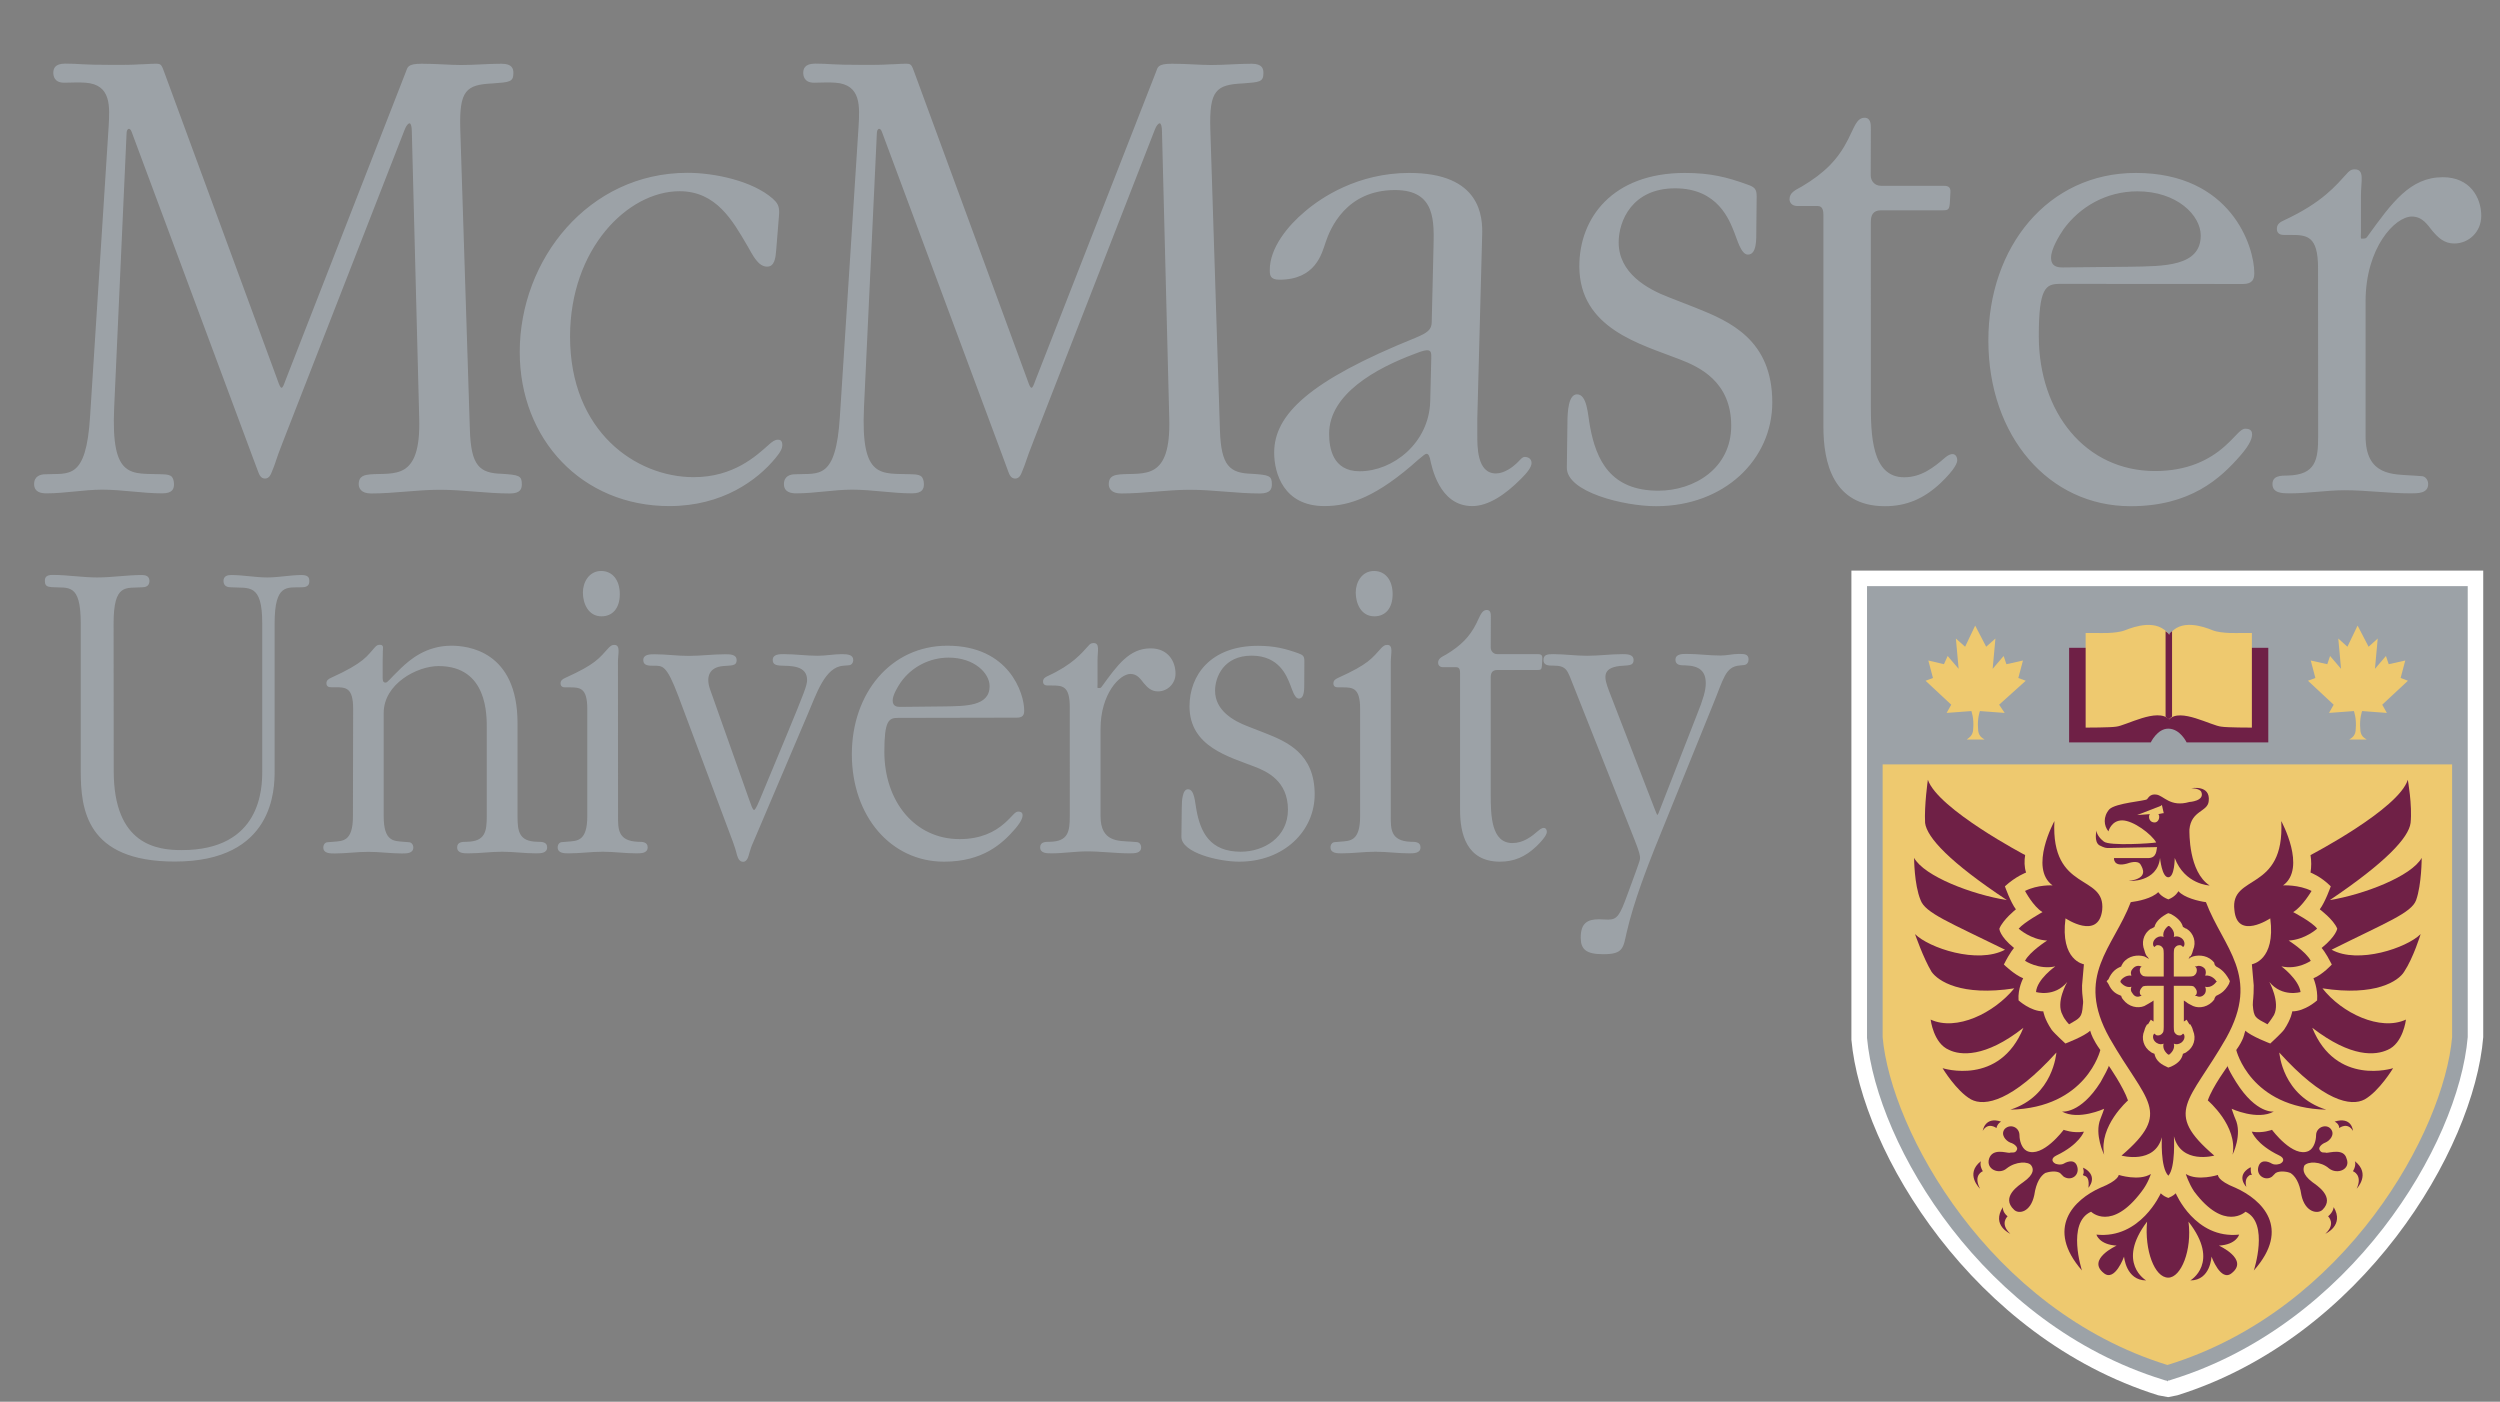
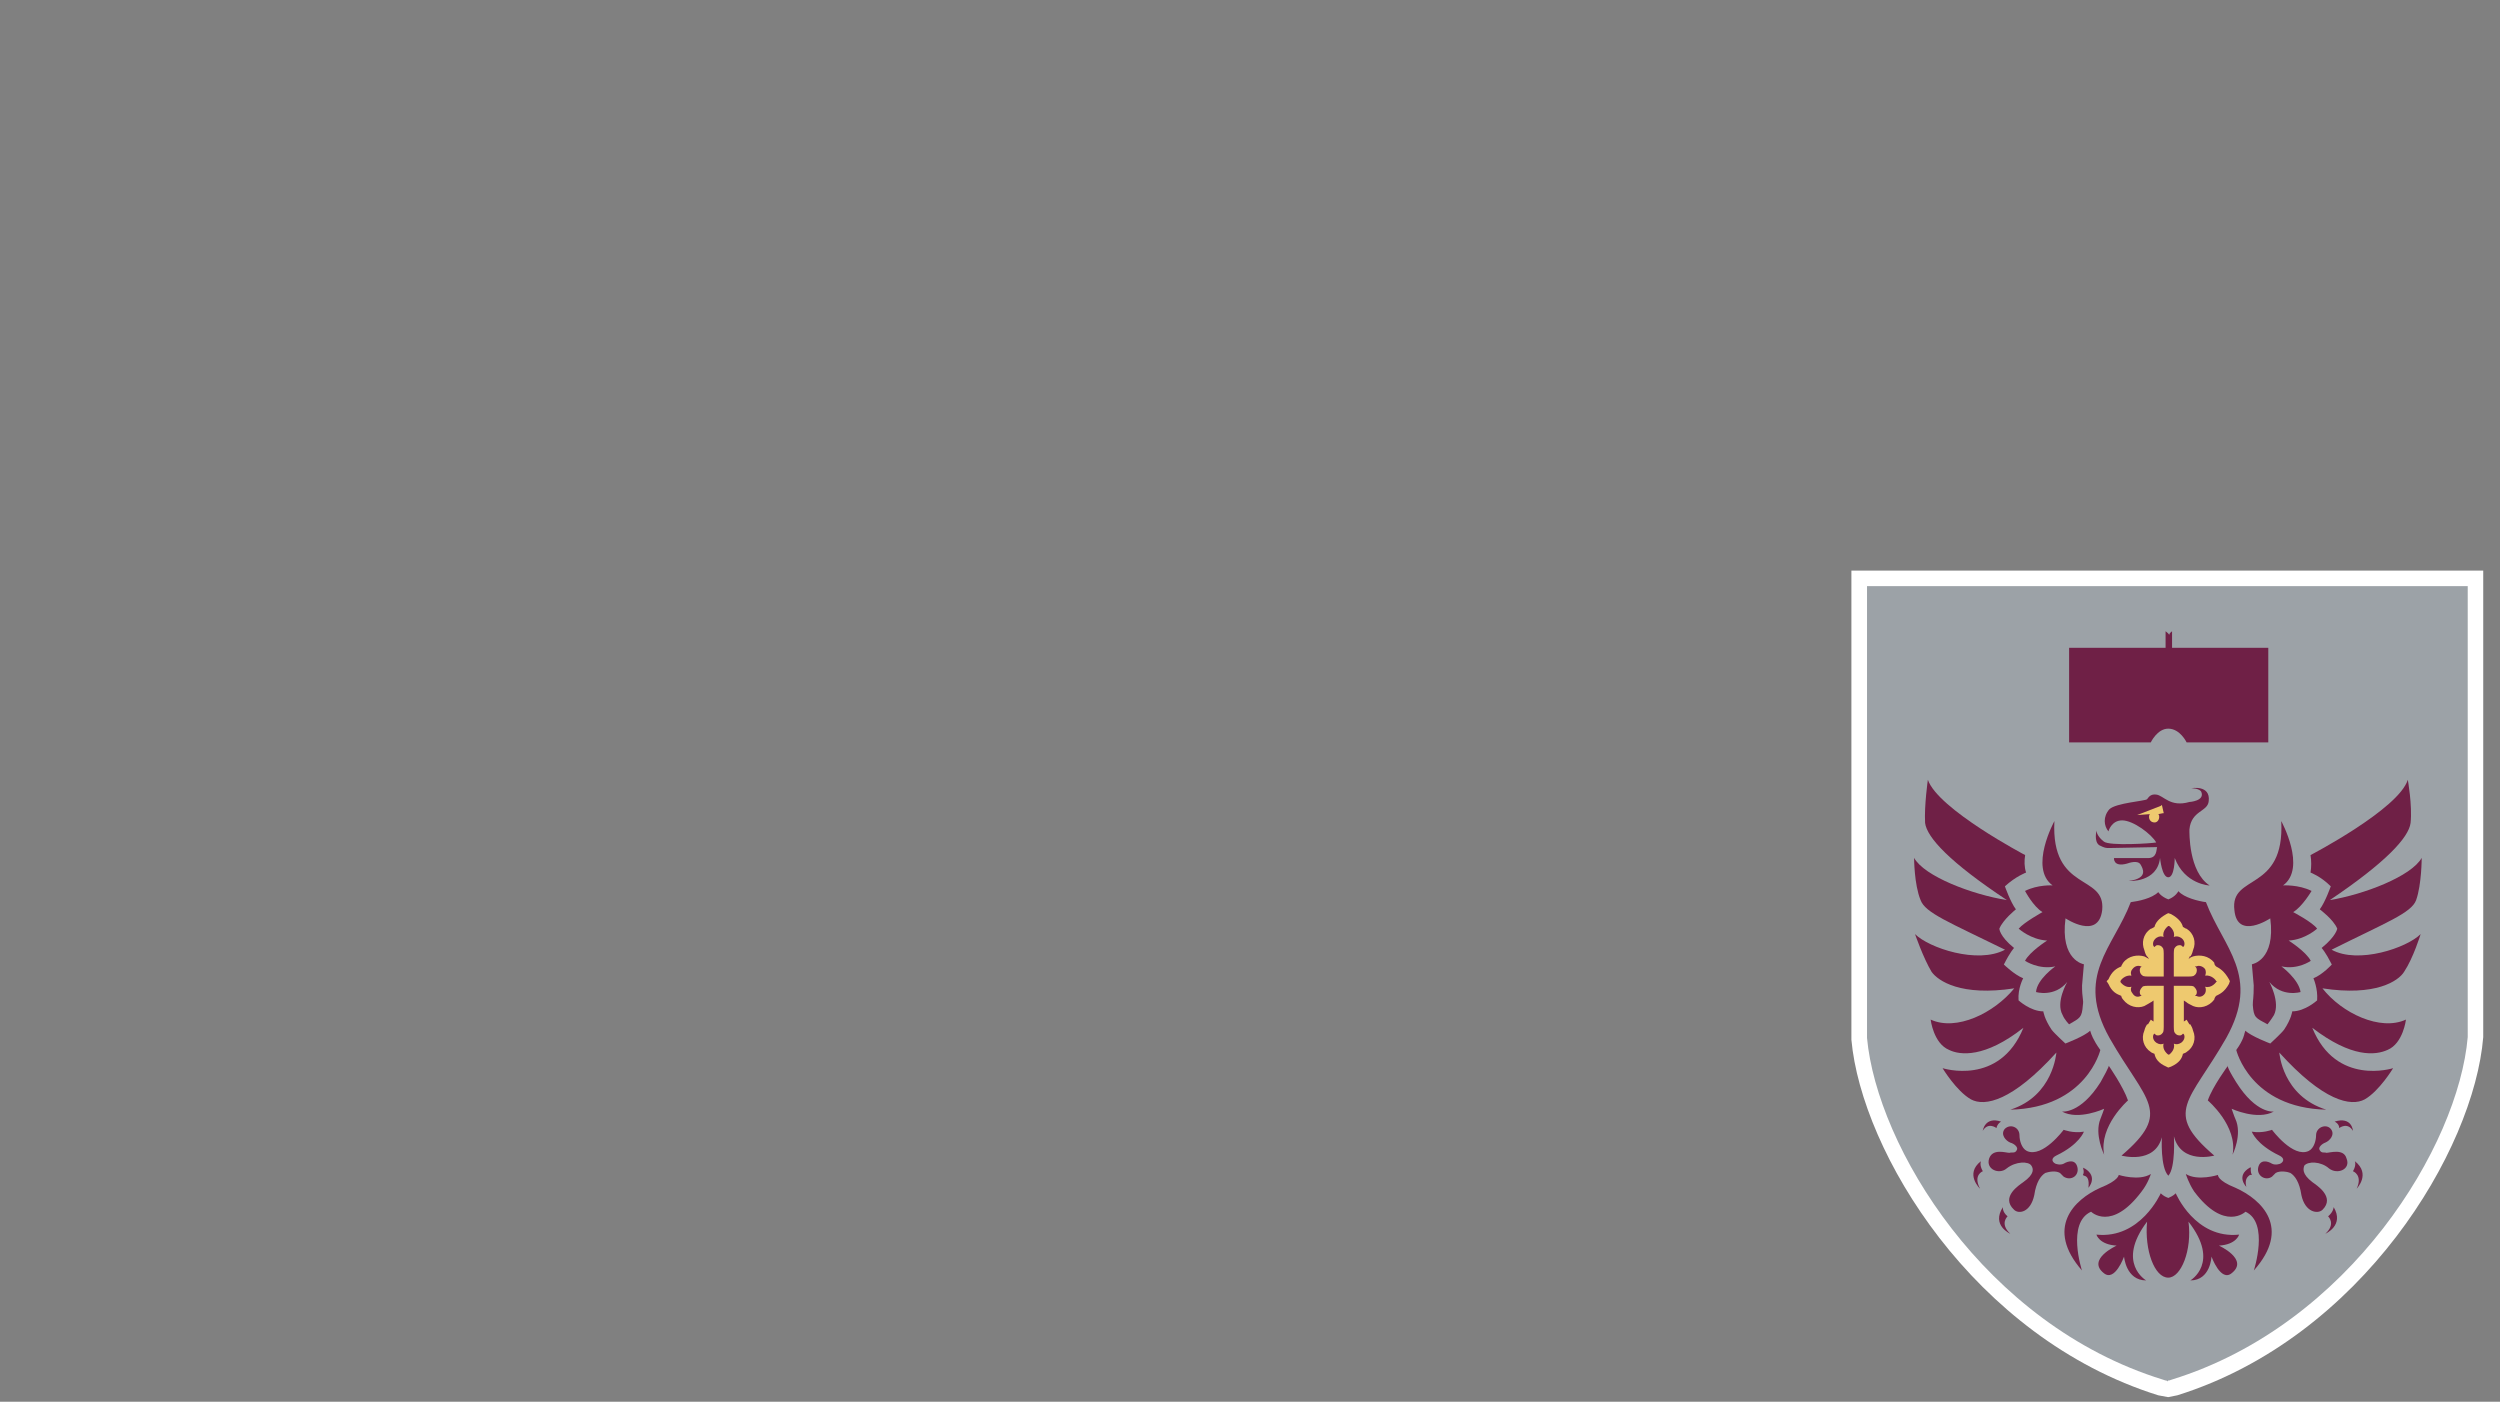
<svg xmlns="http://www.w3.org/2000/svg" version="1.1" id="Layer_1" x="0px" y="0px" viewBox="0 0 2161.2 1211.8" style="enable-background:new 0 0 2161.2 1211.8;" xml:space="preserve">
  <rect x="0" y="0" width="2161.2" height="1211.8" fill="#808080" stroke="none" />
  <style type="text/css">
	.st0{fill-rule:evenodd;clip-rule:evenodd;fill:#FFFFFF;}
	.st1{fill-rule:evenodd;clip-rule:evenodd;fill:#9CA2A7;}
	.st2{fill-rule:evenodd;clip-rule:evenodd;fill:#6F2046;}
	.st3{fill-rule:evenodd;clip-rule:evenodd;fill:#EEC96F;}
</style>
  <path class="st0" d="M1865.7,1206.2c-159.6-50-256.4-210.4-265.2-307.3V493.3h546.2v403.3c-7.9,97.6-104.8,259.6-264.4,309.6l-8,1.6  L1865.7,1206.2L1865.7,1206.2z" />
  <path class="st1" d="M2130.9,506.7H1614v390.6c8.7,93.7,101.6,247.7,255.6,295.3l2.4,0.8h0.8l0.8,0.8l0.8-0.8h0.8l2.4-0.8  c154-47.7,247.7-202.4,255.7-296.1V506.7H2130.9L2130.9,506.7z" />
  <path class="st2" d="M1875.2,560h85.7v81.8h-70.6c0,0-5.6-11.9-15.9-11.9c-9.5,0-15.1,11.9-15.1,11.9h-70.6V560H1875.2L1875.2,560z" />
-   <path class="st3" d="M1872.9,660.8h246.9v235.8c-7.1,81-91.3,235.8-246.1,283.4c-154-47.6-239-202.4-246.2-283.4V660.8h246.9  L1872.9,660.8L1872.9,660.8z M1709.3,639.3h6.3c-2.4-1.6-5.6-3.2-5.6-9.5c-0.8-8.7,1.6-15.1,1.6-15.1l21.4,1.6l-4.8-7.1l23-20.7  l-6.4-2.4l4-15.1l-14.3,3.2l-2.4-7.1l-9.5,11.1l2.4-26.2l-8,7.1l-9.5-18.3l-8.7,18.3l-8-7.1l2.4,26.2l-9.5-11.1l-3.2,7.1l-13.5-3.2  l4,15.1l-6.4,2.4l22.2,20.7l-4,7.1l21.4-1.6c0,0,2.4,6.3,1.6,15.1c0,6.4-4,8-5.6,9.5H1709.3L1709.3,639.3z M2037.2,639.3h-6.3  c2.4-1.6,5.6-3.2,5.6-9.5c0.8-8.7-1.6-15.1-1.6-15.1l-21.5,1.6l4-7.1l-22.2-20.7l6.4-2.4l-4-15.1l14.3,3.2l2.4-7.1l9.5,11.1  l-2.4-26.2l7.9,7.1l8.8-18.3l9.5,18.3l7.9-7.1l-2.4,26.2l9.5-11.1l2.4,7.1l14.3-3.2l-4,15.1l6.3,2.4l-22.2,20.7l4,7.1l-21.4-1.6  c0,0-2.4,6.3-1.6,15.1c0,6.4,3.2,8,5.6,9.5H2037.2L2037.2,639.3z M1875.2,621.9c9.5-10.3,36.5,5.6,45.3,6.3  c4.8,0.8,26.2,0.8,26.2,0.8v-81.8h-10.3c0,0-15.9,0.8-23.8-2.4c-7.9-3.2-27.8-10.3-37.3,4c-10.3-14.3-30.2-7.1-38.1-4  c-8,3.2-23.8,2.4-23.8,2.4H1803V629c0,0,21.4,0,26.2-0.8C1837.9,627.4,1864.9,611.5,1875.2,621.9L1875.2,621.9z" />
  <path class="st2" d="M1872.1,619.5c0.9,1,2,1.8,3.2,2.4c0-0.8,1.6-1.6,2.4-2.4v-73.8c-0.8,0.8-2.4,1.6-2.4,3.2  c-0.8-1.6-2.4-2.4-3.2-3.2V619.5z M1840.3,761.6c0,0,24.6,1.6,27-19.9c0,0,1.6,16.7,7.1,16.7c5.6,0,5.6-16.7,5.6-16.7  c8.7,23,30.2,23.8,30.2,23.8c-18.3-11.9-17.5-46.1-17.5-48.4c1.6-16.7,15.9-15.1,16.7-24.6c1.6-14.3-15.1-11.1-15.1-11.1  s7.2,0,8.7,3.2c3.2,7.9-10.3,8.7-10.3,8.7c-16.7,4.8-22.2-5.6-28.6-6.4c-5.6-0.8-7.1,3.2-8,4c-1.6,1.6-27,3.2-32.6,8.7  c-5.6,6.4-4.8,14.3-0.8,19.1c0,0,2.4-9.5,11.9-9.5c9.5,0,25.4,11.9,29.4,19.1c-4,0.8-40.5,3.2-45.3-0.8c-3.2-2.4-6.3-6.4-6.3-9.5  c0,0-2.4,9.5,2.4,12.7c4.8,2.4,5.6,2.4,8.7,2.4c2.4,0,37.3-0.8,41.3-0.8c-0.8,2.4,0,9.5-7.9,9.5h-29.4c0,0-0.8,8,11.1,4.8  c2.4-0.8,9.5-3.2,11.9,0.8C1852.2,750.5,1857.8,759.2,1840.3,761.6L1840.3,761.6z M1859.4,1014.9c-10.3,6.4-27.8,0.8-27.8,0.8  s0,4.8-15.9,11.1c-23,10.3-47.7,34.9-15.9,71.5c0,0-13.5-41.3,7.9-50.8c0,0,17.5,17.5,43.7-17.5  C1857,1022.8,1859.4,1014.9,1859.4,1014.9L1859.4,1014.9z M1800.6,868.8c-0.8,11.1-2.4,11.1-11.9,16.7c0,0-4-4-5.6-8  c-6.3-11.1,4-28.6,4-28.6c-11.1,13.5-27,8.7-27,8.7c0.8-11.1,16.7-22.2,16.7-22.2c-14.3,3.2-26.2-4.8-26.2-4.8  c4-7.9,19.1-17.5,19.1-17.5c-14.3-0.8-24.6-10.3-24.6-10.3c4.8-5.6,20.6-14.3,20.6-14.3c-8-4.8-15.1-18.3-15.1-18.3  c11.1-5.6,23.8-4.8,23.8-4.8c-20.6-15.1,1.6-55.6,1.6-55.6c-3.2,61.9,44.5,45.2,41.3,77c-3.2,26.2-31.7,7.1-31.7,7.1  c-4.8,36.5,15.9,39.7,15.9,39.7s-0.8,8.7-1.6,18.3C1799.8,863.2,1801.4,864,1800.6,868.8L1800.6,868.8z" />
  <path class="st2" d="M1737.9,959.3c65.9-1.6,77.8-51.6,77.8-51.6c-6.4-8.8-8-14.3-8-14.3l-0.8-2.4c-4.8,4.8-21.4,11.1-21.4,11.1  s-9.5-8.7-11.9-11.9c-6.4-9.5-7.2-15.9-7.2-15.9c-11.1,0-21.4-9.5-21.4-9.5c-0.8-10.3,4-19.1,4-19.1c-7.9-3.2-16.7-11.9-16.7-11.9  c5.6-11.1,8.8-14.3,8.8-14.3c-12.7-10.3-12.7-16.7-12.7-16.7c3.2-7.9,14.3-16.7,14.3-16.7c-4.8-6.4-9.5-19.9-9.5-19.9  c9.5-8.7,18.3-11.9,18.3-11.9c-1.6-4.8-1.6-10.3-0.8-15.1c0,0-75.4-39.7-84.1-65.1c0,0-3.2,22.2-2.4,37.3  c1.6,12.7,21.5,34.1,70.7,66.7c-30.2-4.8-71.5-20.6-80.2-36.5c0,0,0,23,5.6,36.5c4,11.1,24.6,19.1,73,42.9  c-23.8,12.7-65.9-1.6-77.8-13.5c0,0,7.1,20.6,14.3,32.6c5.6,7.9,25.4,21.4,71.5,14.3c-17.5,21.4-50,37.3-72.3,27  c0,0,2.4,20.6,15.9,26.2c9.5,4.7,31,7.1,64.3-19.1c-20.6,50.8-69.9,34.9-69.9,34.9s11.9,19.8,24.6,27c11.9,6.4,35.7,1.6,73.8-40.5  C1777.6,910.1,1775.2,947.4,1737.9,959.3z M1822.9,921.2c0,0,12.7,18.3,16.7,30.1c0,0-25.4,22.2-20.6,46.9c0,0-8.7-17.5-3.2-31  c0.8-1.6,3.2-8.7,3.2-8.7s-22.2,10.3-36.5,2.4c0,0,15.9,2.4,33.4-25.4C1824.4,920.4,1822.9,921.2,1822.9,921.2L1822.9,921.2z" />
  <path class="st2" d="M1737.1,996.6c-3.2,0-14.3-4-17.5,4.8c-3.2,9.5,8.7,14.3,15.1,8.7c7.9-6.3,19.1-6.3,21.4-2.4  c1.6,2.4,3.2,7.1-7.1,14.3c-3.2,2.4-19.8,12.7-7.9,23.8c4,4,14.3,2.4,17.5-12.7c1.6-11.1,5.6-16.7,9.5-19.1c2.4-0.8,8.7-2.4,12.7,0  l3.2,3.2c6.3,4,13.5-0.8,11.9-8s-8-5.6-11.9-3.2c-3.2,1.6-7.1,0-7.1,0c-3.2-1.6-4-4.8,0.8-7.1c19.9-9.5,23.8-20.6,23.8-20.6  c-9.5,1.6-17.5-1.6-17.5-1.6s-18.3,24.6-31.8,18.3c-4.8-2.4-6.4-9.5-6.4-13.5c0-7.1-7.9-10.3-12.7-5.6c-4,4.8,0.8,10.3,4.8,11.9  c3.2,0.8,7.1,4,5.6,6.4C1741.9,997.4,1739.5,995.8,1737.1,996.6L1737.1,996.6z M1729.9,969.6c0,0-3.2,1.6-4,5.6  c0,0-7.1-5.6-11.9,2.4C1714.1,977.6,1715.7,964.9,1729.9,969.6L1729.9,969.6z M1712.5,1003.8c0,0-1.6,3.2,1.6,8.7  c0,0-8.7,3.2-2.4,15.1C1711.7,1027.6,1698.2,1014.9,1712.5,1003.8L1712.5,1003.8z M1731.5,1043.5c0,0-0.8,4,4,8  c0,0-7.1,6.4,2.4,15.1C1737.9,1066.5,1721.2,1059.4,1731.5,1043.5L1731.5,1043.5z M1802.2,1016.5c2.4,0.8,4,3.2,3.2,10.3  c0,0,8.7-9.5-3.2-16.7c0,0-0.8,0-1.6-0.8c0,0,1.6,4,0,6.4C1800.6,1015.7,1801.4,1016.5,1802.2,1016.5z M1945.1,1015.7  c-2.4,1.6-4.8,4-3.2,10.3c0,0-9.5-9.5,3.2-16.7h0.8c0,0-0.8,3.2,0.8,6.4H1945.1L1945.1,1015.7z M1874.5,777.5  c6.4-2.4,8.7-7.1,8.7-7.1c4.8,5.6,17.5,8.7,23.8,9.5c15.1,39.7,47.6,63.5,17.5,117.5c-31.8,55.6-54.8,63.5-10.3,101.6  c0,0-28.6,7.9-34.9-16.7c0,0,1.6,27-4.8,34.1c-7.1-7.1-5.6-33.3-5.6-33.3c-6.3,23.8-34.9,15.9-34.9,15.9  c44.5-38.1,21.4-46.1-10.3-101.6c-30.2-54,3.2-77.8,18.3-117.5c6.4-0.8,18.3-3.2,23.8-8.7C1865.7,771.2,1868.1,775.1,1874.5,777.5  L1874.5,777.5z M1889.6,1014.9c10.3,6.4,27.8,0.8,27.8,0.8s-0.8,4.8,15.1,11.1c23,10.3,48.4,34.9,15.9,71.5c0,0,13.5-41.3-7.2-50.8  c0,0-18.2,17.5-44.4-17.5C1892,1022.8,1889.6,1014.9,1889.6,1014.9L1889.6,1014.9z M1947.5,868.8c0.8,11.1,2.4,11.1,12.7,16.7  c0,0,3.2-4,5.6-8c5.6-11.1-4-28.6-4-28.6c11.1,13.5,27,8.7,27,8.7c-1.6-11.1-16.6-22.2-16.6-22.2c14.3,3.2,25.4-4.8,25.4-4.8  c-4-7.9-19.1-17.5-19.1-17.5c14.3-0.8,24.6-10.3,24.6-10.3c-4-5.6-20.7-14.3-20.7-14.3c8-4.8,15.9-18.3,15.9-18.3  c-11.1-5.6-24.6-4.8-24.6-4.8c20.6-15.1-1.6-55.6-1.6-55.6c3.2,61.9-44.5,45.2-40.5,77c2.4,26.2,31,7.1,31,7.1  c4.8,36.5-15.9,39.7-15.9,39.7s0.8,8.7,1.6,18.3C1948.3,863.2,1947.5,864,1947.5,868.8L1947.5,868.8z" />
  <path class="st2" d="M2011,959.3c-65.9-1.6-77.8-51.6-77.8-51.6c6.4-8.8,7.1-14.3,7.1-14.3l0.8-2.4c4.8,4.8,21.5,11.1,21.5,11.1  s9.5-8.7,11.9-11.9c6.4-9.5,7.1-15.9,7.1-15.9c11.1,0,21.5-9.5,21.5-9.5c0.8-10.3-3.2-19.1-3.2-19.1c8-3.2,15.9-11.9,15.9-11.9  c-5.6-11.1-8.8-14.3-8.8-14.3c12.7-10.3,13.5-16.7,13.5-16.7c-3.2-7.9-15.1-16.7-15.1-16.7c4.8-6.4,9.5-19.9,9.5-19.9  c-8.7-8.7-17.5-11.9-17.5-11.9c0.8-5,0.8-10.1,0-15.1c0,0,76.2-39.7,84.1-65.1c0,0,4,22.2,2.4,37.3c-1.6,12.7-21.4,34.1-69.8,66.7  c29.4-4.8,70.6-20.6,79.4-36.5c0,0,0,23-4.8,36.5c-4,11.1-25.4,19.1-73.1,42.9c23,12.7,65.1-1.6,77-13.5c0,0-6.3,20.6-14.3,32.6  c-4.8,7.9-24.6,21.4-70.6,14.3c16.7,21.4,50,37.3,72.2,27c0,0-2.4,20.6-15.9,26.2c-10.3,4.7-31,7.1-65.1-19.1  c20.6,50.8,69.9,34.9,69.9,34.9s-11.9,19.8-24.6,27c-11.9,6.4-35.7,1.6-73.8-40.5C1970.5,910.1,1972.9,947.4,2011,959.3L2011,959.3z   M1926.1,921.2c0,0-13.5,18.3-17.5,30.1c0,0,26.2,22.2,21.4,46.9c0,0,8.7-17.5,2.4-31c-0.8-1.6-3.2-8.7-3.2-8.7s22.2,10.3,36.5,2.4  c0,0-15.1,2.4-32.6-25.4C1923.7,920.4,1926.1,921.2,1926.1,921.2L1926.1,921.2z" />
  <path class="st2" d="M2011,996.6c3.2,0,15.1-4,17.5,4.8c4,9.5-7.9,14.3-15.1,8.7c-7.1-6.3-18.3-6.3-21.4-2.4  c-0.8,2.4-2.4,7.1,7.1,14.3c3.2,2.4,19.9,12.7,8.7,23.8c-4,4-15.1,2.4-18.3-12.7c-1.6-11.1-5.6-16.7-9.5-19.1  c-1.6-0.8-8.7-2.4-12.7,0l-3.2,3.2c-5.6,4-13.5-0.8-11.9-8c1.6-7.1,8-5.6,11.9-3.2c3.2,1.6,7.1,0,7.1,0c3.2-1.6,4-4.8-0.8-7.1  c-19.9-9.5-23.8-20.6-23.8-20.6c9.5,1.6,17.5-1.6,17.5-1.6s18.2,24.6,31.7,18.3c4.8-2.4,6.4-9.5,6.4-13.5c0-7.1,8.7-10.3,12.7-5.6  c4,4.8-0.8,10.3-4.8,11.9c-2.4,0.8-6.4,4-4.8,6.4C2007,997.4,2009.5,995.8,2011,996.6L2011,996.6z M2018.2,969.6c0,0,4,1.6,4,5.6  c0,0,7.1-5.6,11.9,2.4C2034.1,977.6,2033.3,964.9,2018.2,969.6L2018.2,969.6z M2035.7,1003.8c0,0,1.6,3.2-1.6,8.7  c0,0,8.7,3.2,3.2,15.1C2037.2,1027.6,2049.9,1014.9,2035.7,1003.8L2035.7,1003.8z M2017.4,1043.5c0,0,0,4-4.8,8  c0,0,7.1,6.4-2.4,15.1C2010.2,1066.5,2026.9,1059.4,2017.4,1043.5L2017.4,1043.5z M1874.5,1035.6c1.6-0.8,4-1.6,6.4-4  c0,0,16.7,39.7,54.8,35.7c0,0-2.4,8.7-17.5,9.5c0,0,26.2,11.9,11.1,23.8c-9.5,8-17.5-14.3-17.5-14.3s-0.8,20.6-18.3,20.6  c0,0,26.2-15.1-1.6-50.8c3.2,24.6-6.4,48.4-17.5,48.4c-11.9,0-20.6-23.8-18.3-48.4c-27,35.7-0.8,50.8-0.8,50.8  c-17.5,0-19.1-20.6-19.1-20.6s-7.9,22.2-17.5,14.3c-15.1-11.9,11.1-23.8,11.1-23.8c-15.1-0.8-17.5-9.5-17.5-9.5  c38.1,4,55.6-35.7,55.6-35.7C1870.5,1034,1872.1,1034.7,1874.5,1035.6L1874.5,1035.6z" />
  <path class="st3" d="M1870.5,702.9l-1.6-7.1l-0.8,0.8l-20.6,8l11.1-0.8c-0.8,0.8-0.8,1.6-0.8,2.4c0,2.4,1.6,4.8,4.8,4.8  c2.4,0,4-2.4,4-4.8c0-0.8,0-1.6-0.8-2.4l4-0.8H1870.5L1870.5,702.9z M1926.9,846.6c-4-7.1-8-9.5-11.1-11.1c-0.8-0.8-1.6-1.6-1.6-3.2  c-4.8-6.3-12.7-7.1-18.3-5.5c-2.4,0.8-3.2,1.6-4,2.4l0.8-1.6c0-0.8,0-0.8,0.8-0.8c0.8-0.8,1.6-2.4,2.4-5.6  c2.9-6.6,0.6-14.4-5.6-18.3c-0.8,0-1.6-0.8-3.2-1.6c-0.8-3.2-3.2-7.2-10.3-11.1l-2.4-0.8l-1.6,0.8c-7.1,4-9.5,7.9-10.3,11.1  c-1.6,0.8-2.4,1.6-3.2,1.6c-7.1,4.8-7.9,12.7-5.6,18.3c0.8,3.2,1.6,4.8,2.4,5.6l0.8,0.8l0.8,1.6c-0.8-0.8-2.4-1.6-4-2.4  c-5.6-1.6-13.5-0.8-18.3,5.5c-0.8,1.6-1.6,2.4-1.6,3.2c-4,1.6-8,4-11.1,11.1l-1.6,1.6l1.6,2.4c3.2,7.1,7.1,8.7,11.1,10.3  c0,0.8,0.8,2.4,1.6,3.2c4.8,6.4,12.7,7.9,18.3,5.6c3.2-1.6,4-2.4,5.6-3.2c0,0,1.6-0.8,2.4-1.6v18.2l-2.4-1.6l-2.4,4h-0.8  c-0.8,1.6-1.6,2.4-2.4,5.6c-2.9,6.6-0.5,14.4,5.6,18.3c0.8,0.8,1.6,0.8,3.2,1.6c0.8,4,3.2,8,10.3,11.1l1.6,0.8l2.4-0.8  c7.1-3.2,9.5-7.1,10.3-11.1c1.6-0.8,2.4-0.8,3.2-1.6c6.1-3.9,8.5-11.6,5.6-18.3c-0.8-3.2-1.6-4-2.4-5.6h-0.8l-2.4-4l-2.4,1.6v-18.2  l2.4,1.6c0.8,0.8,2.4,1.6,5.6,3.2c5.6,2.4,13.5,0.8,18.3-5.6c0-0.8,0.8-2.4,1.6-3.2c3.2-1.6,7.1-3.2,11.1-10.3l0.8-2.4L1926.9,846.6  L1926.9,846.6z" />
  <path class="st2" d="M1915.8,848.2c0-0.8-4-5.6-9.5-4.8c0.8-1.8,0.8-3.8,0-5.6c-2.4-3.2-6.4-3.2-7.2-2.4h-1.6l0.8,0.8  c0,0,0.8,0.8,0.8,2.4c0,0.8,0,3.2-2.4,4.8c-0.8,0.8-4,0.8-4.8,0.8h-12.7v-19.9c0-0.8,0-4,0.8-4.8c1.6-2.4,3.2-2.4,4.8-2.4  c0.8,0,1.6,0.8,1.6,0.8l0.8,0.8l0.8-0.8c0.8-1.6,0.8-4.8-2.4-7.1c-2.4-1.6-4.8-1.6-6.4-0.8c1.6-5.6-4-9.5-4-9.5h-0.8  c0,0-5.6,4-4,9.5c-1.6-0.8-4-0.8-6.3,0.8c-3.2,2.4-3.2,5.6-2.4,7.1l0.8,0.8l0.8-0.8c0,0,0.8-0.8,1.6-0.8c1.6,0,3.2,0,4.8,2.4  c0.8,0.8,0.8,4,0.8,4.8v19.9H1857c-0.8,0-4,0-4.8-0.8c-2.4-1.6-2.4-4-2.4-4.8c0-1.6,0.8-2.4,0.8-2.4l0.8-0.8h-0.8  c-1.6-0.8-4.8-0.8-7.2,2.4c-1.4,1.5-1.7,3.7-0.8,5.6c-5.6-0.8-9.5,4-9.5,4.8v0.8c0,0,4,5.6,9.5,4c-0.9,1.8-0.6,4.1,0.8,5.6  c2.4,4,5.6,3.2,7.2,2.4h0.8l-0.8-0.8c0,0-0.8-0.8-0.8-2.4c0-0.8,0-2.4,2.4-4.8c0.8-0.8,4-0.8,4.8-0.8h13.5v35.7c0,0.8,0,4-0.8,4.8  c-1.6,2.4-3.2,2.4-4.8,2.4c-0.8,0-1.6-0.8-1.6-0.8l-0.8-0.8l-0.8,0.8c-0.8,1.6-0.8,4.8,2.4,7.1c2.4,1.6,4.7,1.6,6.3,0.8  c-1.6,5.6,4,9.5,4,9.5h0.8c0,0,5.6-4,4-9.5c1.6,0.8,4,0.8,6.4-0.8c3.2-2.4,3.2-5.6,2.4-7.1l-0.8-0.8l-0.8,0.8c0,0-0.8,0.8-1.6,0.8  c-1.6,0-3.2,0-4.8-2.4c-0.8-0.8-0.8-4-0.8-4.8v-35.7h12.7c1.6,0,4,0,4.8,0.8c2.4,2.4,2.4,4,2.4,4.8c0,1.6-0.8,2.4-0.8,2.4l-0.8,0.8  h1.6c0.8,0.8,4.8,1.6,7.2-2.4c0.8-1.8,0.8-3.8,0-5.6c5.6,1.6,9.5-4,9.5-4l0.8-0.8H1915.8z" />
-   <path class="st1" d="M142.8,64.6c-3.4-9.5-3.4-9.5-8.8-9.5c-4.4,0-8.3,0.5-12.7,0.5c-7.3,0.5-15.1,0.5-22.5,0.5  c-31.2,0-28.8-1.1-42.5-1.1c-9.3,0-10.2,4.8-10.2,8c0,2.1,0.5,8.5,9.3,8.5c6.3,0,12.2-0.5,18.5,0c22.5,1.6,21,20.7,20,38.2  L77.9,359.6c-3.4,56.2-18.6,49.3-38.6,50.4c-4.4,0-9.8,1.6-9.8,8.5c0,7.4,6.8,8,10.7,8c16.1,0,32.2-3.2,48.3-3.2  c17.1,0,34.7,3.2,51.7,3.2c9.3,0,10.2-4.2,10.2-8c0-3.2-1-5.3-1.9-6.4c-1-1.1-3.4-2.1-8.3-2.1c-26.4-1.1-44.4,5.3-41.5-57.8  l10.7-236.6c0-4.8,2.9-5.8,4.4-1.6l99.1,266.3c5.4,14.3,7.8,21.2,10.3,27.6c1,2.7,2.4,5.8,5.9,5.8c3.4,0,4.9-3.2,5.9-5.8  c4.4-10.6,1.9-6.4,10.2-27.6l104.5-267.9c1.5-4.2,3.4-5.8,4.4-5.8c1,0,1.9,2.7,1.9,6.9l6.4,248.3c1.5,54.1-21.5,46.7-42.5,48.3  c-4.4,0.5-9.8,1.1-9.8,8.5c0,3.2,1.9,8,10.7,8c20,0,39.5-3.2,59.5-3.2s40.5,3.2,60.5,3.2c9.3,0,10.3-4.2,10.3-8c0-7.4-2.4-8-17.1-9  c-19.5-0.5-26.8-6.9-27.8-37.7l-8.3-260c-1-33.9,4.9-38.7,28.3-39.8c14.2-1.1,17.6-1.1,17.6-9c0-3.7-1-8-10.3-8  c-11.7,0-23.4,1.1-34.7,1.1c-10.7,0-21-1.1-34.2-1.1c-12.7,0-12.2,3.2-13.7,6.9L246.8,328.8c-1.5,4.2-2.4,6.4-3.4,6.4  c-1,0-1.9-2.1-3.4-6.4L142.8,64.6L142.8,64.6z" />
-   <path class="st1" d="M673.4,186.6c1-9-2-11.7-5.4-14.9c-17.6-15.4-50.3-22.3-73.7-22.3c-85.4,0-145,74.8-145,154.9  c0,75.9,54.2,133.2,129.3,133.2c45.9,0,76.1-22.4,91.8-41.5c4.9-5.8,5.9-9,5.9-11.1c0-4.2-1.9-4.8-3.9-4.8c-2.4,0-4.9,1.6-8.3,4.8  c-10.2,9-29.8,27.6-64.4,27.6c-49.8,0-106.9-39.3-106.9-121.5c0-75.9,49.8-125.7,94.7-125.7c31.7,0,45.9,25.5,58.6,47.2  c4.9,8.5,9.3,18,17.1,18c6.3,0,7.3-7.4,7.8-14.3L673.4,186.6L673.4,186.6z M791.2,64.6c-3.4-9.5-3.4-9.5-8.8-9.5  c-4.4,0-8.3,0.5-12.7,0.5c-7.3,0.5-15.1,0.5-22.5,0.5c-31.2,0-28.8-1.1-42.5-1.1c-9.3,0-10.3,4.8-10.3,8c0,2.1,0.5,8.5,9.3,8.5  c6.3,0,12.2-0.5,18.5,0c22.5,1.6,21,20.7,20,38.2l-16.1,249.9c-3.4,56.2-18.5,49.3-38.6,50.4c-4.4,0-9.8,1.6-9.8,8.5  c0,7.4,6.8,8,10.7,8c16.1,0,32.2-3.2,48.3-3.2c17.1,0,34.7,3.2,51.7,3.2c9.3,0,10.3-4.2,10.3-8c0-3.2-1-5.3-2-6.4  c-1-1.1-3.4-2.1-8.3-2.1c-26.4-1.1-44.4,5.3-41.5-57.8L758,115.6c0-4.8,2.9-5.8,4.4-1.6l99.1,266.3c5.4,14.3,7.8,21.2,10.2,27.6  c1,2.7,2.4,5.8,5.9,5.8s4.9-3.2,5.9-5.8c4.4-10.6,2-6.4,10.3-27.6l104.4-267.9c1.5-4.2,3.4-5.8,4.4-5.8c1,0,1.9,2.7,1.9,6.9  l6.3,248.3c1.5,54.1-21.5,46.7-42.5,48.3c-4.4,0.5-9.8,1.1-9.8,8.5c0,3.2,1.9,8,10.7,8c20,0,39.5-3.2,59.5-3.2  c20,0,40.5,3.2,60.5,3.2c9.3,0,10.3-4.2,10.3-8c0-7.4-2.4-8-17.1-9c-19.5-0.5-26.8-6.9-27.8-37.7l-8.3-260  c-1-33.9,4.9-38.7,28.3-39.8c14.2-1.1,17.6-1.1,17.6-9c0-3.7-1-8-10.2-8c-11.7,0-23.4,1.1-34.7,1.1c-10.7,0-21-1.1-34.2-1.1  c-12.7,0-12.2,3.2-13.7,6.9L895.1,328.8c-1.5,4.2-2.4,6.4-3.4,6.4c-1,0-1.9-2.1-3.4-6.4L791.2,64.6L791.2,64.6z M1281.3,203.1  c0.5-15.4-1-53.6-63-53.6c-44.4,0-76.1,21.2-90.3,33.4c-14.6,12.2-30.3,31.3-30.3,50.4c0,4.2,0,8.5,8.3,8.5  c31.2,0,36.6-22.3,40-32.4c3.9-11.7,17.6-45.1,60-45.1c35.6,0,33.7,27.6,33.2,50.9l-1.5,63.1c0,6.9-3.9,9.5-14.2,13.8  c-91.8,37.1-122,66.3-122,99.2c0,18,8.3,46.2,43.4,46.2c22,0,45.4-8,81.5-40.4c4.4-3.7,5.8-4.8,6.8-4.8c1.9,0,2.4,2.6,2.9,3.7  c1.5,6.9,7.8,41.5,36.6,41.5c14.1,0,28.8-10.1,42-23.4c4.9-4.8,9.3-10.1,9.3-13.8c0-3.7-2.9-5.3-5.9-5.3c-2.4,0-4.4,3.2-7.3,5.8  c-2.9,2.7-10.2,8.5-17.6,8.5c-16.6,0-16.1-23.9-16.1-33.4v-14.3L1281.3,203.1L1281.3,203.1z M1236.4,346.9  c-1,36.1-32.2,60.5-61,60.5c-23.4,0-26.4-20.2-26.4-32.4c0-34.5,41-56.8,73.7-69c7.8-3.2,10.2-3.2,11.2-3.2c3.9,0,3.4,3.7,3.4,7.4  L1236.4,346.9L1236.4,346.9z M1518.6,169.7c0-6.4-1.9-8-7.8-10.1c-17.6-6.4-32.2-10.1-54.2-10.1c-63,0-91.3,39.3-91.3,80.6  c0,54.1,53.2,67.4,86.9,80.6c16.6,6.4,44.4,19.1,44.4,57.3c0,37.1-32.2,56.2-63,56.2c-41,0-53.7-26-59.1-55.7  c-1.9-10.1-2.4-27.6-11.2-27.6c-7.3,0-8.3,14.3-8.3,25.5l-0.5,37.7c-0.5,21.2,49.3,33.5,77.1,33.5c59.1,0,100.5-40.4,100.5-89.7  c0-54.1-36.6-70-65.9-81.7l-23-9c-19.5-7.4-43.9-21.2-43.9-47.7c0-18.6,11.7-46.7,48.8-46.7s46.9,27.6,51.2,38.2  c2.4,5.8,5.8,19.1,11.7,19.1c7.8,0,7.3-13.3,7.3-21.8L1518.6,169.7L1518.6,169.7L1518.6,169.7z M1617.3,110.8c0-3.2,0-9-5.4-9  c-6.8,0-8.8,8-14.2,18.6c-8.8,17.5-20.5,29.2-40,40.8c-5.8,3.2-10.7,5.3-10.7,11.1c0,2.1,1.5,5.8,6.8,5.8h17.6  c4.9,0,4.9,5.3,4.9,8.5v182.5c0,30.8,8.3,68.5,53.2,68.5c18.5,0,33.7-6.4,48.3-20.2c12.7-12.2,14.2-17.5,14.2-19.6  c0-4.2-3.4-8.5-11.2-1.6c-9.3,8-20,16.4-34.7,16.4c-28.3,0-28.8-37.1-28.8-64.7V191.9c0-5.3,1.5-10.1,8.8-10.1h53.2  c4.9,0,5.8-0.5,6.3-6.4l0.5-9c0.5-5.8-3.4-5.8-6.8-5.8H1626c-5.4,0-8.8-4.2-8.8-9L1617.3,110.8L1617.3,110.8z M1939,245.5  c8.3,0,9.8-4.2,9.8-9.5c0-22.8-20-86.5-102.5-86.5c-75.7,0-127.4,63.7-127.4,144.8c0,82.8,52.2,143.3,123,143.3  c51.7,0,77.6-24,94.7-43.6c9.3-10.6,10.3-15.9,10.3-18.6c0-4.2-3.4-4.8-5.8-4.8c-4.4,0-7.3,5.8-18.1,15.4  c-13.2,11.7-32.2,21.2-60,21.2c-60,0-100.5-50.4-100.5-116.7c0-41.4,5.8-45.1,18.1-45.1L1939,245.5L1939,245.5z M1783.3,231.2  c-4.4,0-10.2-0.5-10.2-8.5c0-7.4,6.8-18.6,10.7-24.4c14.2-19.6,37.1-32.9,64-32.9c34.1,0,54.7,20.7,54.7,38.2  c0,27-32.2,26.5-61.5,27L1783.3,231.2L1783.3,231.2z M2004,377.1c0,20.2-1.9,33.4-26.3,34c-5.8,0-13.2,0-13.2,7.4c0,8,8.8,8,15.1,8  c15.6,0,31.7-2.7,47.3-2.7c19.1,0,38.1,2.7,57.1,2.7c6.4,0,15.1,0,15.1-8c0-3.7-2.5-6.9-5.8-6.9l-7.3-0.5c-17.1-1.1-41,0.5-41-34  V260.4c0-46.2,25.4-73.2,40-73.2c9.3,0,13.7,7.4,17.6,12.2c4.9,5.8,10.2,11.1,19,11.1c12.7,0,23.4-10.1,23.4-23.9  c0-15.9-9.8-33.4-33.2-33.4c-28.3,0-43.9,21.8-65.4,51.5c-1,1.6-1.9,1.6-4.9,1.6c-1,0-0.5-2.6-0.5-5.8v-31.3  c0-12.7,3.4-22.8-5.4-22.8c-3.4,0-4.9,1.6-6.8,3.7c-9.3,10.1-21,24.9-54.2,40.3c-3.4,1.6-6.3,3.2-6.3,7.4c0,4.8,3.9,5.3,6.3,5.3h5.4  c14.2,0,23.9,0.5,23.9,28.6L2004,377.1L2004,377.1z M98.2,539c0-35.1,10.8-30.3,24.7-31.3c2.5,0,6.3-0.7,6.3-5.5  c0-4.8-4.4-5.1-6.6-5.1c-13,0-25.6,2.1-38.6,2.1S58.4,497,45.4,497c-6,0-6.6,2.7-6.6,5.1c0,4.5,1.9,5.1,6,5.5c14.2,1,25-4.1,25,31.3  v127.5c0,32.7,4.4,78.4,81.3,78.4c86,0,86.3-63,86.3-78.4V539c0-34.7,10.8-30.9,23.7-31.3c6.3,0,6.3-3.8,6.3-5.5  c0-2.4-0.6-5.1-6.6-5.1c-9.8,0-19.9,2.1-29.7,2.1c-10.4,0-20.9-2.1-31.3-2.1c-2.9,0-6.6,0.7-6.6,5.1c0,4.8,3.8,5.5,6.3,5.5  c15.8,1,27.2-3.8,27.2,31.3v127.5c0,14.8-0.9,68.4-69.6,68.4c-20.9,0-58.8-4.1-58.8-68.4L98.2,539L98.2,539z M305.1,705.7  c0,22-8.9,21.3-17.1,22l-4.7,0.4c-2.2,0-3.8,2-3.8,4.5c0,5.2,5.7,5.2,9.8,5.2c9.8,0,19.3-1.4,29.1-1.4c9.8,0,19.3,1.4,29.1,1.4  c4.1,0,9.8,0,9.8-5.2c0-2.4-1.6-4.5-3.8-4.5l-4.7-0.4c-8.2-0.7-17.1,0-17.1-22v-89.4c0-25.1,28.8-40.5,47.4-40.5  c42.7,0,41.7,43,41.7,54.3v75.6c0,13-1.3,21.7-17.1,22c-3.8,0-8.5,0-8.5,4.8c0,5.2,5.7,5.2,9.8,5.2c9.8,0,19.3-1.4,29.1-1.4  s19.3,1.4,29.1,1.4c4.1,0,9.8,0,9.8-5.2c0-4.8-4.7-4.8-8.5-4.8c-15.8-0.3-17.1-8.9-17.1-22v-80.5c0-62.9-43.6-67-57.2-67  c-22.1,0-36.1,12.4-43.3,19.2c-10.1,9.6-11.7,12.7-13.6,12.7c-2.5,0-2.5-2.4-2.5-4.8v-13.1c0-8.9,0.3-10.3,0.3-12.4  c0-1.7-0.9-2.4-2.8-2.4s-2.9,0.7-4.4,2.4c-6.6,7.2-8.9,13.1-37.6,26.1c-2.2,1-4.1,2.1-4.1,4.8c0,3.1,2.5,3.4,4.1,3.4h3.5  c9.2,0,15.5,0.3,15.5,18.6L305.1,705.7L305.1,705.7L305.1,705.7z M534.2,572.3c0-7.2,2.5-14.8-3.2-14.8c-2.2,0-3.2,1-4.7,2.4  c-8.5,9.3-11.1,14.1-37.6,26.1c-2.2,1-4.1,2.1-4.1,4.8c0,3.1,2.5,3.4,4.1,3.4h3.5c9.2,0,15.5,0.3,15.5,18.6v92.8  c0,22-8.9,21.3-17.1,22l-4.7,0.4c-2.2,0-3.8,2-3.8,4.5c0,5.2,5.7,5.2,9.8,5.2c9.8,0,19.3-1.4,29.1-1.4c9.8,0,19.3,1.4,29.1,1.4  c4.1,0,9.8,0,9.8-5.2c0-4.8-4.7-4.8-8.5-4.8c-17.4-0.7-17.1-11.3-17.1-22L534.2,572.3L534.2,572.3z M519.7,493.6  c-10.4,0-15.8,9.6-15.8,18.6c0,9.6,4.7,20.6,16.1,20.6c9.5,0,15.8-6.9,15.8-19.2C535.8,501.5,529.5,493.6,519.7,493.6L519.7,493.6z   M614,596.4c-4.1-11.3-0.9-19.6,11.1-20.6c6.6-0.7,11.7,0.3,11.7-5.1c0-5.1-5.7-5.1-9.8-5.1c-10.8,0-21.2,1.4-31.9,1.4  c-9.8,0-19.3-1.4-29.1-1.4c-4.1,0-9.9,0-9.9,5.1c0,4.8,4.8,4.8,8.6,4.8c8.2,0,11.4-1,21.8,26.5l47.1,125.8  c3.5,9.6,2.9,10.4,4.4,13.8c0.6,1.4,1.9,3.4,4.4,3.4c2.2,0,3.5-2,4.1-3.4c0.6-1.4,0.9-2.7,1.3-4.2c0.9-3.1,1.9-6.2,3.2-8.9  l47.1-110.7c7.6-17.5,14.9-41.3,31-42.3l4.7-0.4c2.2,0,3.8-2.1,3.8-4.5c0-4.5-4.4-5.1-9.8-5.1c-7,0-13.9,1.4-20.9,1.4  c-9.8,0-19.3-1.4-29.1-1.4c-4.1,0-9.8,0-9.8,5.1c0,4.1,3.5,4.5,6.3,4.8c8.9,0.3,23.4-0.4,23.4,12.4c0,4.5-1.9,9.6-17.7,47.8  L657,690.9c-0.9,2.1-3.8,9.3-5.1,9.3c-1.3,0-2.5-4.1-4.4-9.3L614,596.4L614,596.4z M879.1,620.4c5.4,0,6.3-2.7,6.3-6.2  c0-14.8-13-56-66.4-56c-49,0-82.6,41.2-82.6,93.8c0,53.6,33.8,92.9,79.7,92.9c33.5,0,50.3-15.5,61.3-28.2c6-6.9,6.6-10.3,6.6-12  c0-2.7-2.2-3.1-3.8-3.1c-2.9,0-4.7,3.8-11.7,10c-8.5,7.6-20.9,13.8-38.9,13.8c-38.9,0-65.1-32.7-65.1-75.6  c0-26.8,3.8-29.2,11.7-29.2L879.1,620.4L879.1,620.4z M778.3,611.1c-2.8,0-6.6-0.4-6.6-5.5c0-4.8,4.4-12,7-15.8  c9.5-13.4,25-21.3,41.4-21.3c22.1,0,35.4,13.4,35.4,24.7c0,17.5-20.9,17.2-39.8,17.5L778.3,611.1L778.3,611.1z M924.8,705.7  c0,13-1.3,21.7-17.1,22c-3.8,0-8.5,0-8.5,4.8c0,5.2,5.7,5.2,9.8,5.2c10.1,0,20.6-1.7,30.7-1.7c12.3,0,24.7,1.7,37,1.7  c4.1,0,9.8,0,9.8-5.2c0-2.4-1.6-4.5-3.8-4.5l-4.7-0.4c-11.1-0.7-26.6,0.4-26.6-22V630c0-29.9,16.4-47.4,25.9-47.4  c6,0,8.9,4.8,11.4,7.9c3.2,3.8,6.6,7.2,12.3,7.2c8.4,0,15.2-6.8,15.2-15.2c0-0.1,0-0.2,0-0.3c0-10.3-6.3-21.7-21.5-21.7  c-18.3,0-28.5,14.1-42.4,33.3c-0.6,1-1.3,1-3.2,1c-0.6,0-0.3-1.7-0.3-3.8v-20.3c0-8.2,2.2-14.8-3.5-14.8c-2.2,0-3.2,1-4.4,2.4  c-6,6.5-13.6,16.2-35.1,26.1c-2.2,1-4.1,2.1-4.1,4.8c0,3.1,2.5,3.4,4.1,3.4h3.5c9.2,0,15.5,0.3,15.5,18.6L924.8,705.7L924.8,705.7z   M1127.6,571.3c0-4.1-1.3-5.1-5.1-6.5c-11.4-4.1-20.9-6.5-35.1-6.5c-40.8,0-59.1,25.4-59.1,52.3c0,35.1,34.5,43.6,56.3,52.2  c10.8,4.1,28.8,12.4,28.8,37.1c0,24.1-20.9,36.4-40.8,36.4c-26.6,0-34.8-16.8-38.3-36.1c-1.3-6.5-1.6-17.9-7.3-17.9  c-4.7,0-5.4,9.3-5.4,16.5l-0.3,24.4c-0.3,13.8,31.9,21.7,50,21.7c38.3,0,65.2-26.2,65.2-58.2c0-35.1-23.7-45.4-42.7-52.9l-14.9-5.8  c-12.7-4.8-28.5-13.8-28.5-30.9c0-12,7.6-30.3,31.6-30.3s30.4,17.9,33.2,24.7c1.6,3.8,3.8,12.4,7.6,12.4c5,0,4.7-8.6,4.7-14.1  L1127.6,571.3L1127.6,571.3L1127.6,571.3z M1202.3,572.3c0-7.2,2.5-14.8-3.1-14.8c-2.2,0-3.2,1-4.8,2.4  c-8.5,9.3-11.1,14.1-37.6,26.1c-2.2,1-4.1,2.1-4.1,4.8c0,3.1,2.5,3.4,4.1,3.4h3.5c9.2,0,15.5,0.3,15.5,18.6v92.8  c0,22-8.9,21.3-17.1,22l-4.7,0.4c-2.2,0-3.8,2-3.8,4.5c0,5.2,5.7,5.2,9.8,5.2c9.8,0,19.3-1.4,29.1-1.4c9.8,0,19.3,1.4,29.1,1.4  c4.1,0,9.8,0,9.8-5.2c0-4.8-4.8-4.8-8.6-4.8c-17.4-0.7-17.1-11.3-17.1-22L1202.3,572.3L1202.3,572.3z M1187.8,493.6  c-10.4,0-15.8,9.6-15.8,18.6c0,9.6,4.7,20.6,16.1,20.6c9.5,0,15.8-6.9,15.8-19.2C1203.9,501.5,1197.6,493.6,1187.8,493.6  L1187.8,493.6z M1288.8,533.1c0-2.1,0-5.8-3.5-5.8c-4.4,0-5.7,5.1-9.2,12c-5.7,11.3-13.3,18.9-25.9,26.5c-3.8,2.1-7,3.4-7,7.2  c0,1.4,0.9,3.8,4.4,3.8h11.4c3.2,0,3.2,3.4,3.2,5.5v118.2c0,19.9,5.4,44.4,34.5,44.4c12,0,21.8-4.1,31.3-13.1  c8.2-7.9,9.2-11.3,9.2-12.7c0-2.8-2.2-5.5-7.3-1c-6,5.2-13,10.7-22.5,10.7c-18.3,0-18.7-24.1-18.7-41.9V585.7c0-3.4,0.9-6.5,5.7-6.5  h34.5c3.2,0,3.8-0.3,4.1-4.1l0.3-5.8c0.3-3.8-2.2-3.8-4.4-3.8h-34.5c-3.5,0-5.7-2.7-5.7-5.8L1288.8,533.1L1288.8,533.1L1288.8,533.1  z M1391,597.4c-4.1-11-6.9-19.9,9.5-21.7c6.6-0.7,11.7,0.3,11.7-5.1c0-5.1-5.7-5.1-9.8-5.1c-10.1,0-20.2,1.4-30.4,1.4  c-9.8,0-19.6-1.4-29.1-1.4c-5.1,0-8.6,0.3-8.6,5.1c0,5.1,5.4,4.8,8.3,4.8c12,0,12.3,4.1,17.4,16.8l53.4,134.7  c4.1,10.3,4.4,13.1,4.4,14.9s-1,4.1-3.5,11.3l-7.3,19.9c-6.6,18.2-8.9,22-16.8,22c-2.8,0-5.4-0.3-7.9-0.3  c-10.1,0-15.8,3.4-15.8,15.8c0,10.3,4.7,14.4,19.6,14.4c17.4,0,17.1-5.5,20.2-19.2c6.3-27.2,18.3-57.4,24-71.9l50.3-124.1  c9.5-23,10.8-33.4,23.4-34.4l3.8-0.4c2.5-0.3,3.8-2.4,3.8-4.8c0-4.8-3.8-4.8-8.2-4.8c-5.4,0-10.7,1.4-16.1,1.4  c-9.8,0-19.3-1.4-29.1-1.4c-4.1,0-9.8,0-9.8,5.1c0,4.8,4.7,4.8,8.5,4.8c12.3,0.3,17.7,5.1,17.7,15.5c0,6.2-2.2,13.7-7.6,27.1  l-31,79.4c-1.9,4.5-2.5,7.2-3.2,7.2c-0.6,0-1.3-2.7-3.2-7.2L1391,597.4L1391,597.4z" />
</svg>